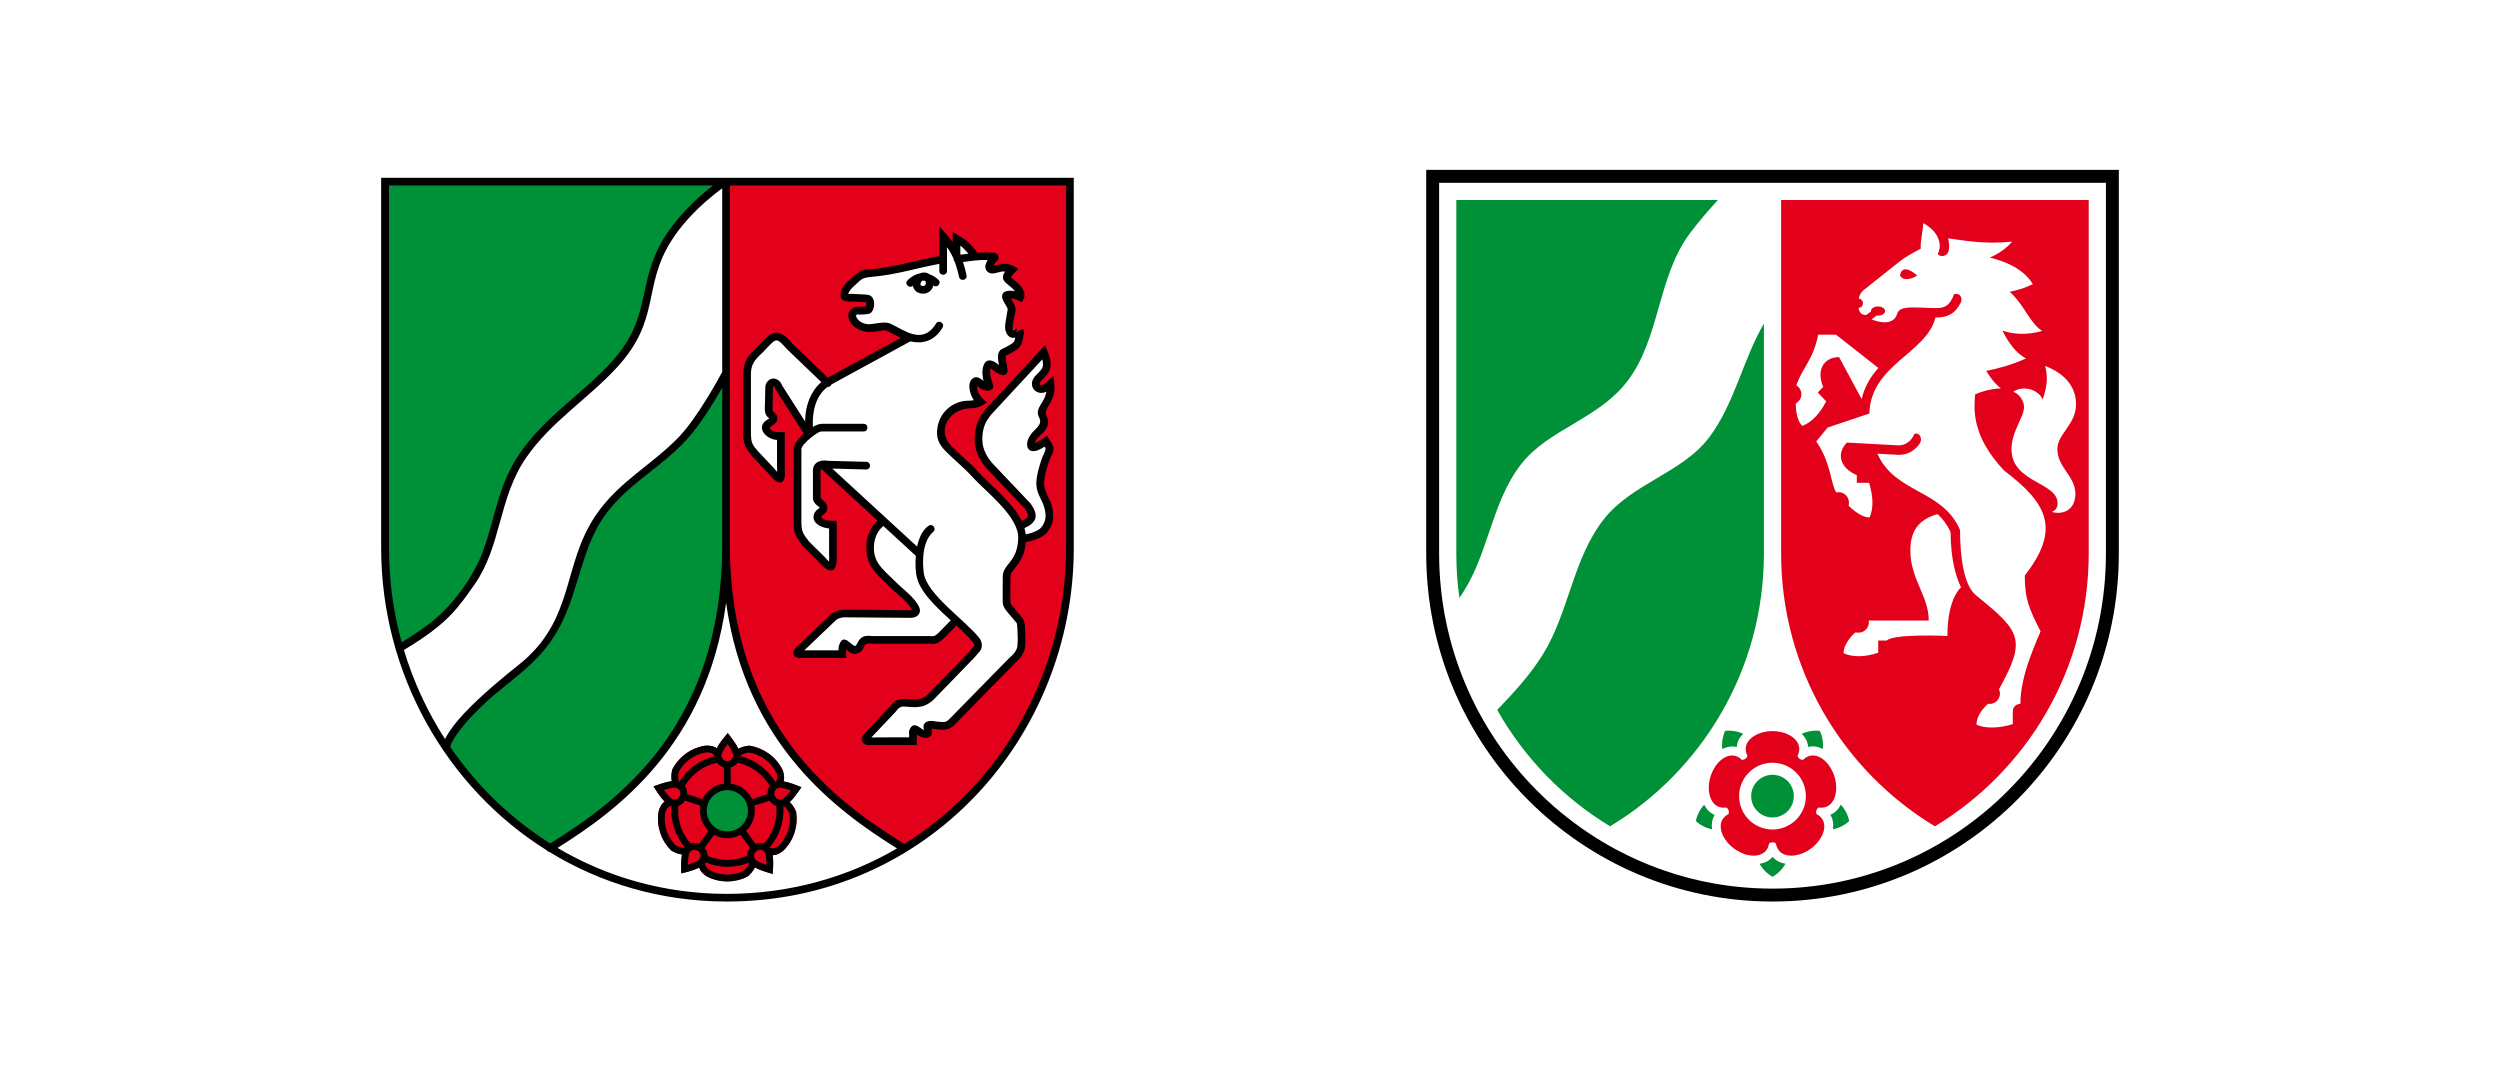
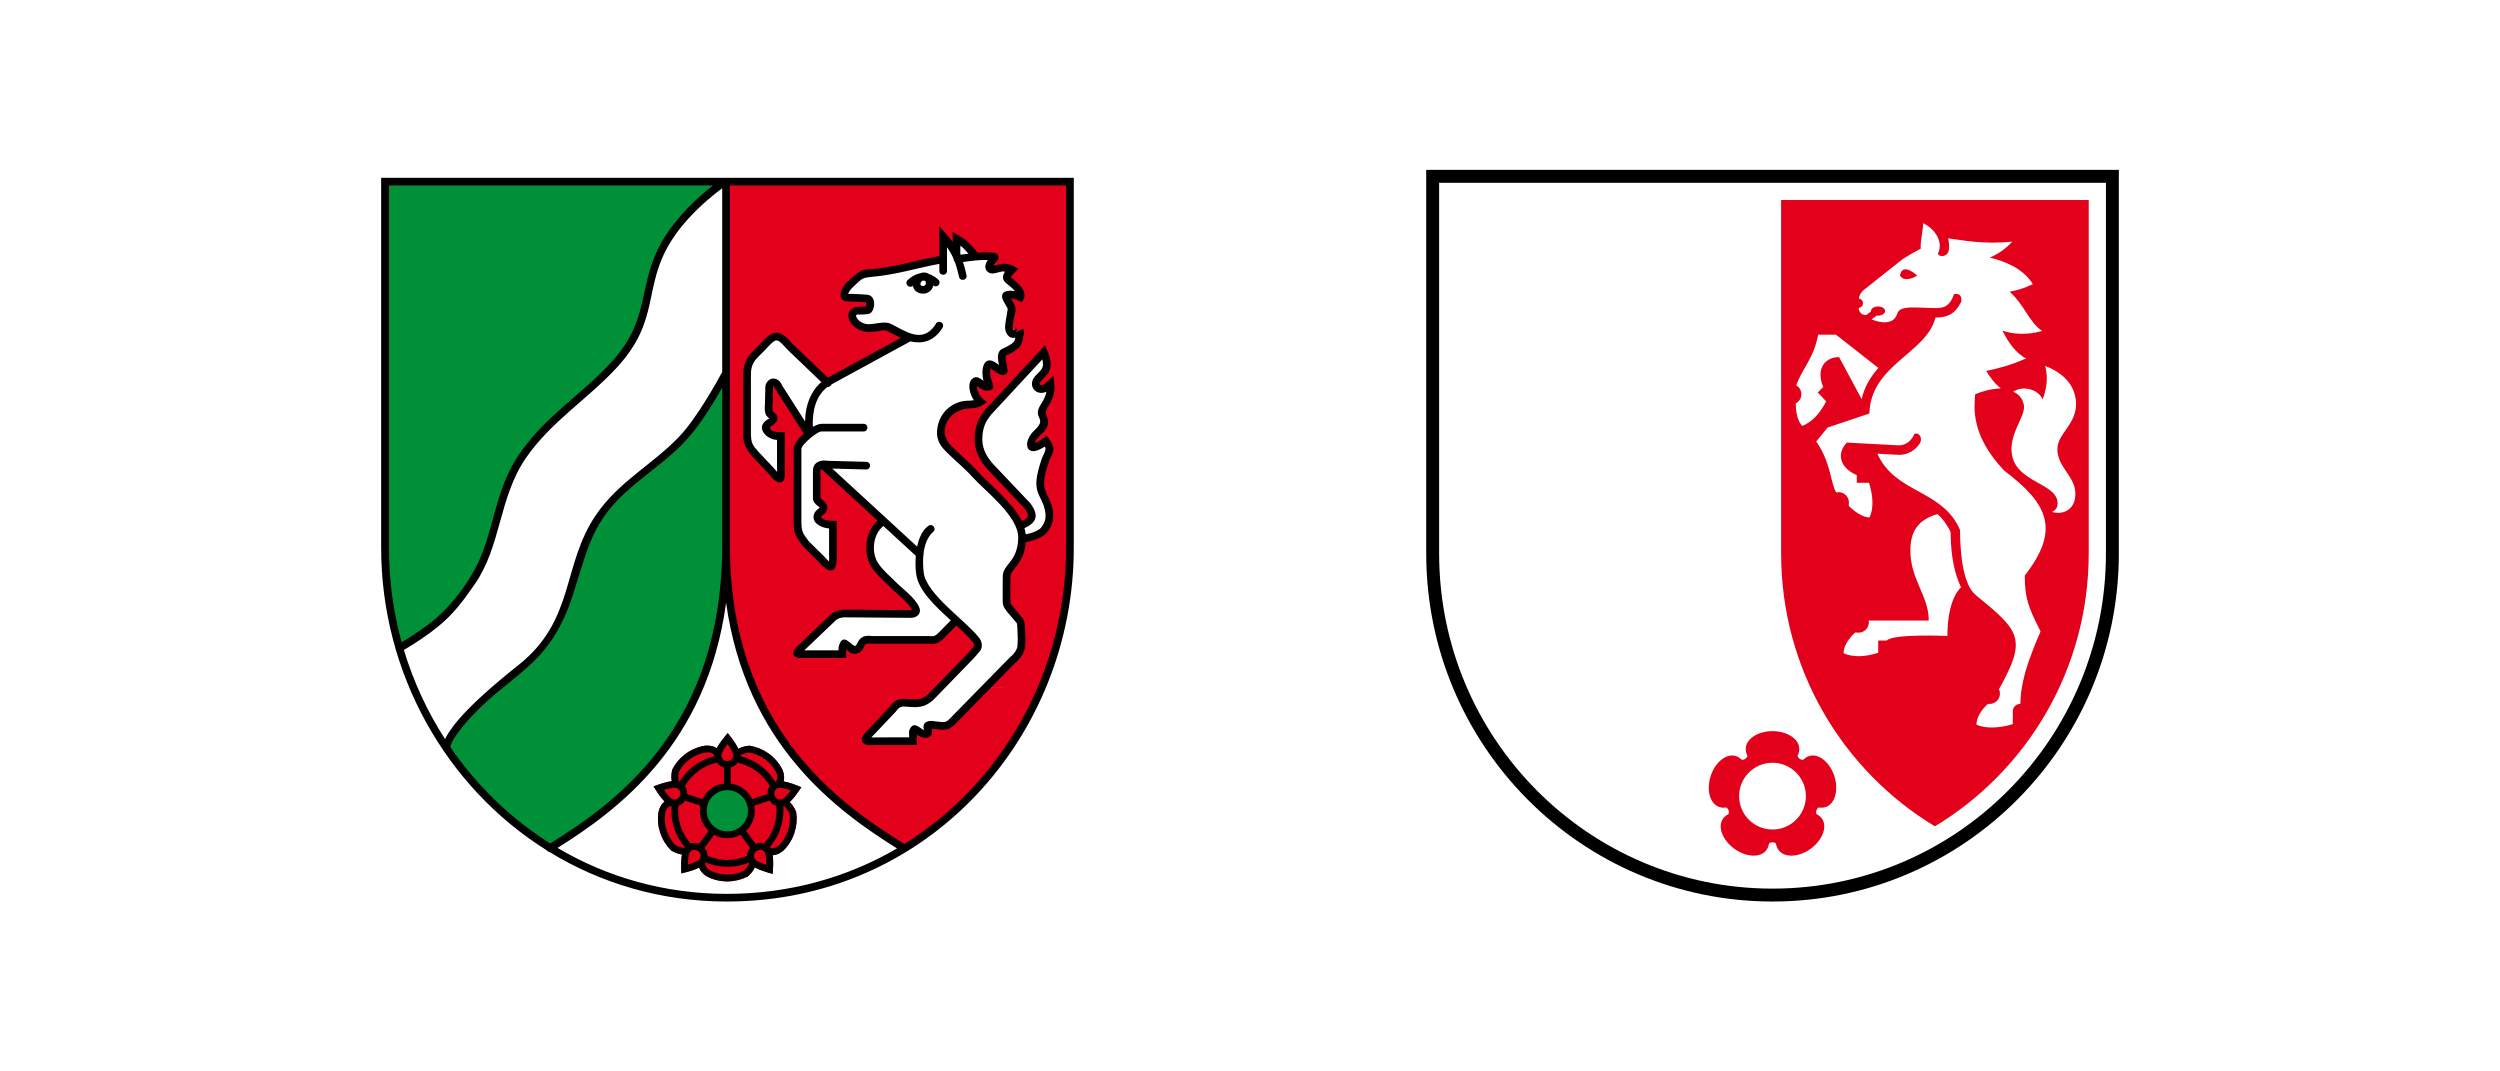
<svg xmlns="http://www.w3.org/2000/svg" id="Ebene_1" viewBox="0 0 2100 900">
  <defs>
    <style>
      .cls-1, .cls-2, .cls-3 {
        fill-rule: evenodd;
      }

      .cls-1, .cls-4 {
        fill: #fff;
      }

      .cls-5 {
        fill: #009037;
      }

      .cls-3 {
        fill: #e2001a;
      }
    </style>
  </defs>
  <g id="NRW">
-     <rect class="cls-4" y="0" width="2100" height="900" />
    <g>
      <g>
-         <path class="cls-1" d="M582.27,589.92c-25.09,51.67-66.2,88.63-120.11,122.39,46.69,27.65,93.95,41.75,148.48,41.75s102.09-13.77,149.08-41.31c-54.18-33.84-96.06-70.86-121.7-122.89h-.03c-11.99-24.32-20.42-51.91-24.88-83.98l-3.24-44.65-3.13,44.65c-4.36,32.07-12.64,59.68-24.46,83.97M665.62,682.76c1.5,10.75-1.87,21.41-9.51,29.14-3.59,3.28-6.2,3.26-10.75,3.4.72,4.95,1.03,9.6.74,14.59-4.89-1.51-9.06-3.3-13.54-5.77-1.79,4.06-2.85,6.41-6.31,9.45-9.76,4.75-20.94,4.84-30.66-.04-4.23-2.41-5.01-4.89-6.55-9.18-4.49,2.22-8.8,3.95-13.65,5.22-.08-5.12.34-9.64,1.3-14.66-4.42-.45-6.98-.74-10.94-3.08-7.53-7.82-11.07-18.42-9.43-29.17.97-4.77,3.11-6.29,6.7-9.07-3.5-3.58-6.48-7.16-9.17-11.37,4.84-1.66,9.26-2.65,14.34-3.3-.94-4.34-1.46-6.86-.45-11.35,5.11-9.58,14.1-16.22,24.83-17.99,4.83-.55,6.93,1.02,10.69,3.58,2.33-4.44,4.8-8.38,7.98-12.25,3.08,4.1,5.39,7.99,7.57,12.62,3.84-2.23,6.08-3.51,10.65-3.93,10.69,1.9,19.79,8.39,24.78,18.05,2.02,4.42,1.18,6.91-.09,11.27,4.93.85,9.44,1.98,14.1,3.81-2.94,4.19-5.93,7.59-9.67,11.09,3.32,2.97,5.22,4.69,7.04,8.92M352.91,589.92c5.99,12.4,12.94,24.46,21.32,37.47,3.99-8.26,7.03-13.39,13.2-20.66,4.27-5.04,9.83-10.72,16.36-16.84h.01c9.49-8.89,21.02-18.67,33.59-28.63,35.75-28.34,37.53-57.36,50.65-95.51,18.25-53.08,50.49-61.27,84.26-96.16,12.88-13.32,28.33-39.06,37.57-56.35v-161.46c-18.79,13.79-36.44,29.15-48.96,49.2-23.95,38.38-9.42,66.97-45.39,105.84-24.44,26.41-55.52,45.84-76.25,75.84-17.08,24.72-20.39,54.21-30.64,81.69-8.25,22.1-25.37,45.56-43.57,60.2-9.32,7.49-19.35,13.86-29.6,19.96,5.08,16.84,10.65,31.34,17.45,45.35M851.02,277.02l1.34.42-.75-1.33-.59.92M877.99,386.74c1.13-3.54,3.5-6.32,3.67-10.17-.24-1.87-2.06-4.38-3.17-5.99-1.51,1.05-3.21,2.2-3.85,2.56l-1.81,1.02c-2.7,1.47-4.97,1.7-8.18,2.46,1.53-5.66,1.81-8.37,6.22-12.56,2.8-2.6,5.79-5.1,6.33-9.17.62-4.81-5.48-5.34,1.08-16.16,3.5-5.76,4.65-9.68,4.08-16.26l-1.39,1.24c-.74.64-1.58,1.35-2.24,1.75-4.1,2.56-5.75,1.27-9.1-1.4.6-3.56.88-4.61,3.29-7.08l1.29-1.29c1.88-1.87,3.72-3.86,4.6-6.41,1.48-4.28-.37-9.5-2.07-13.46l-46.56,50.26c-2.18,2.64-4.82,6.47-6.11,10-1.4,3.82-2.18,7.94-2.18,12.94,0,9.42,4.59,17.53,11.46,24.55l29.55,31.14c7.89,10.15,2.61,13.59-6.33,16.95-9.35-19.09-24.1-28.42-37.68-43.5-6.89-7.66-15.02-14.04-22.23-21.37-15.96-16.23-.03-37.05,18.36-37.05,3.13.09,5.69-.81,8.35-2.26-6.77-6.11-6.03-12.07-4.89-20.07,2.31,2.22,8.37,9.35,12.55,7.14-1.43-9.15-4.37-8.89-.44-20.33,2.18,1.57,3.95,2.83,5.95,4.49,1.72,1.38,3.19,2.37,6.01,3.18l.55-.34c.91-5.06-3.74-9.77-.49-15.48,2.44-1.01,4.65-2.03,6.94-3.36,6.23-3.63,5.73-5.56,6.99-11.77l-1.82.7-1.07-1.9c-1.34.62-2.59.66-4.57.37-2.91-5.45-1.23-8.13-.42-14.09,1.27-9.35,2.27-4.83-2.44-14.02l-2.69-5.25c5.67.56,8.44.49,13.48,2.81l.19-.35c.99-6.13-8.46-12.32-12.42-16.21l1.92-2.67,1.43-1.61,2.11-2.18c-6.82-3.48-14.37-.38-21.46.92.97-2.06,2.31-5.58,3.97-7.73.82-1.11,1.75-2.17,2.73-3.15.01-.78-.18-.5-.4-.99-5.17-.57-10.28-.37-15.45.02-2.5-3.26-5.1-6.37-8-9.29-2.36-2.37-5.3-4.13-8.15-5.82v2.81l-5.84,1.87c-1.65-2.31-3.51-4.45-5.39-6.57v19.14c-19.87,3.65-39.47,9.64-59.68,11.53-2.37.22-3.82.12-6.07.52-3.1.56-8.53,5.49-10.85,7.68-2.21,1.9-4.58,4.43-5.43,6.41-2.11,4.99-1.13,6.24,3.34,6.18l1.45-.03c5.21,0,10.53.51,15.74.9.1,3.35-.02,6.24-.44,9.56-3.67.25-7.35.4-11.03.47-9.11,4.07,1.21,14.84,10.6,14.61,9.26-.24,11.05-1.46,12.83-1.46,3.48,0,11.51,4.9,14.06,6.2l6.86,3.37-68.8,37.51-31.58-30.27c-10.1-12.06-13.25-10.1-24.01,1.94l-3.63,3.57c-6.73,6.35-8.26,11.24-8.05,20.83v42.22c-.15,10.06-.45,13.74,7.07,22.06l13.2,13.99c2.09,2.63,8.39,11.9,8.21,2.37l-.12-6.72v-25c-6.22,0-13.9-1.09-11.83-9.35.57-.49,1.14-.96,1.77-1.38l.99-.61c3.73-2.26,3.67-3.97,1.47-5.82l-.66-.54-1.38-1.4c-.72-2.2-.76-4.36-.56-6.63l.31-14.15c-.14-4.02,1.96-6.66,6.29-4.32.74.99,1.17,1.77,1.57,2.93l25.39,39.79c-2.87,2.59-9.35,8.44-9.39,12.51-.02,2.76,0,6.99,0,6.99v53.95c0,9.65,1.57,11.58,7.18,18.77l13.28,13.14c7.31,8.6,10.06,8.22,9.24-4.28v-25.11c-5.02,0-10.86-.48-13.06-5.66v-.66c0-2.49,1.55-3.56,3.29-4.78,2.61-1.91,2.57-4.36-.07-6.47-1.58-1.2-3.73-2.59-3.73-4.85v-22.9c0-2.91,1.79-4.07,3.76-5.95l52.25,48.05c-15.37,13.01-14.46,30.95-.99,44.74,2.45,2.5,5.22,5.09,8.13,7.96,9.13,9.52,15.58,11.74,21.93,25.37-1.78.06-5.58.36-7.75.21l-50.47-.39c-5.63-.23-10.7.6-13.72,3.97l-25.95,24.77-.68.55c-4.64,3.87-3.61,5.38,1.7,4.83h33.3v-11.67c2.08,2,4.85,4.88,7.31,6.99,6.36,5.43,7.54-5.75,12.57-7.17,1.61-.45,3.29-.34,4.92-.14h47.98c2.05.21,3.97.21,5.41-.25,1.9-.6,3.91-2.37,5.27-3.81l12.27-12.49c5.81,5.32,11.78,10.6,16.67,16.82,1.5,1.9,2.33,5.13.62,7.19-2.72,3.26-5.22,6-5.22,6l-33.93,34.97c-2.54,2.02-4.46,3.2-6.73,3.93h-.1c-1.58.53-3.34.79-5.6.96l-5.97-.3c-6.14-.71-9.33-.02-13.03,5.15l-19.99,21.12c-2.17,2.16-5.56,6.94,1.1,5.9l.63-.12h29.27l5.88-.04.03-11.89c1.22.92,15.06,11.45,12.47,2.2l-1.27-4.49c2.04.18,4.31.24,6.37.7l5.5.6c2.06.2,4.13.12,5.58-.42,1.71-.62,3.39-2.11,4.64-3.41l15.65-15.97,34.04-34.74c2.63-2.24,5.37-5.09,6.53-7.65,1.12-2.46,1.64-4.08,1.53-6.8.2-2.71.19-5.58,0-8.31,0-2.25-.09-9.3-1.41-10.98-.96-1.23-3.1-3.76-5.19-6.17-1.61-1.87-2.49-3-4.12-5.14l-.61-.81c-.52-.74-1.08-1.78-1.13-3.14-.17-2.89,0-17.62,0-17.62.05-1.37.03-2.44.03-3.3.04-10.24,11.43-11.1,13.03-32.63,5.73-.91,14.78-2.7,18.66-7.61,4.69-5.95,5.17-11.88,3.16-19.22-2.06-7.56-7.2-12.34-6.58-21.18.43-6.16,2.33-12,4.19-17.84M852.36,277.44l1.31,2.32c.63-.29,1.27-.7,2.03-1.28l-3.33-1.04h-.01Z" />
        <path class="cls-5" d="M597.61,334.68c2.35-3.86,4.47-7.48,6.27-10.6l6.01-10.58v144.2c0,123.19-52.12,195.25-147.7,254.58-35.51-22.29-63.68-49.48-87.34-84.08l.28-1.66c2.36-13.23,31.78-40.08,39.86-46.88,31.46-26.44,49.3-37.63,63.3-81.36,14.46-45.17,16.86-65.53,58.23-98.38,29.06-23.08,40.28-31.11,61.08-65.23M346.2,537.87c-3.55,2.29-7.15,4.48-10.75,6.68-7.92-28.56-12.05-54.69-12.05-84.35l.12-307.61h285.51l-8.19,5.77c-15.19,11.64-30.74,27.9-39.92,42.62-23.36,37.44-9.94,67.54-45.39,105.84-24.44,26.41-55.53,45.84-76.25,75.84-17.76,25.71-20.15,52.95-30.47,81.28-8.09,22.18-25.61,46.04-43.74,60.62-5.86,4.71-13.09,9.6-18.87,13.31M590.41,681.07c0-11.34,9.2-20.54,20.54-20.54s20.54,9.2,20.54,20.54-9.2,20.54-20.54,20.54-20.54-9.19-20.54-20.54" />
      </g>
      <g>
        <path class="cls-3" d="M667.11,669.65c2.33-2.83,6.06-8.39,6.06-8.39-4.81-1.97-9.79-4-14.94-4.88.79-2.73.44-5.79-.49-8.55-.34-.99-.65-1.64-.65-1.64-5.53-10.7-15.68-17.85-27.5-19.81-2.85.22-6.52.97-9.38,2.63-.84-1.8-1.91-3.52-2.76-4.87-1.97-3.09-6.11-8.35-6.11-8.35-3.35,3.97-6.82,8.07-9.26,12.7-2.35-1.59-5.37-2.22-8.28-2.18-1.05.01-1.76.12-1.76.12-11.9,1.96-21.82,9.39-27.35,20.03-.67,2.78-1.09,6.49-.4,9.73-1.97.25-3.93.72-5.47,1.12-3.55.92-9.84,3.23-9.84,3.23,2.74,4.42,5.57,8.99,9.22,12.73-2.24,1.74-3.77,4.43-4.64,7.21-.31,1-.43,1.71-.43,1.71-1.82,11.91,2.19,23.65,10.6,32.19,2.44,1.5,5.84,3.04,9.13,3.39-.38,1.95-.53,3.96-.62,5.56-.22,3.65.03,10.35.03,10.35,5.05-1.23,10.27-2.52,14.96-4.84.96,2.68,3.04,4.95,5.43,6.64.86.61,1.49.94,1.49.94,10.77,5.4,23.17,5.22,33.89-.13,2.22-1.88,4.71-4.64,6.04-7.64,1.74.96,3.61,1.73,5.1,2.31,3.41,1.33,9.85,3.17,9.85,3.17.38-5.19.77-10.54.03-15.72,2.84-.09,5.65-1.36,7.98-3.11.84-.63,1.36-1.13,1.36-1.13,8.47-8.57,12.13-20.42,10.34-32.27-1.11-2.69-2.95-5.92-5.4-8.11,1.44-1.36,2.76-2.89,3.77-4.13M610.96,701.37c-11.21,0-20.31-9.09-20.31-20.3s9.09-20.31,20.31-20.31,20.31,9.09,20.31,20.31-9.09,20.3-20.31,20.3M609.88,152.59v305.11c0,46.67,7.66,85.93,22.32,119.92h0c24.29,56.31,67.79,98.12,127.48,135.1,52.59-32.69,92.2-80.16,115.42-135.1h-47.23l-27.65,28.22c-1.25,1.3-2.93,2.79-4.65,3.41-1.45.53-3.52.62-5.58.42l-5.5-.6c-2.06-.46-4.32-.52-6.36-.7l1.26,4.49c2.6,9.24-11.25-1.29-12.47-2.2l-.03,11.89-5.88.04h-29.27l-.63.12c-6.65,1.04-3.26-3.74-1.1-5.9l20-21.12c3.69-5.17,6.89-5.86,13.03-5.15l5.97.3c5.58-.4,8.08-1.43,12.43-4.88l8.08-8.33,25.86-26.65s2.5-2.74,5.21-6c1.71-2.06.88-5.3-.62-7.19-4.89-6.21-10.86-11.49-16.67-16.82l-12.27,12.49c-1.36,1.44-3.38,3.21-5.27,3.81-1.44.46-3.37.46-5.41.27h-47.98c-1.63-.21-3.31-.32-4.92.13-5.04,1.42-6.21,12.6-12.57,7.17-2.46-2.1-5.22-4.98-7.3-6.99v11.67h-33.3c-5.3.55-6.34-.96-1.7-4.83l.68-.55,25.95-24.77c3.02-3.37,8.09-4.2,13.72-3.97l50.46.39c2.17.14,5.97-.15,7.75-.21-6.34-13.63-12.8-15.84-21.93-25.37-2.91-2.87-5.69-5.46-8.13-7.96-13.46-13.79-14.38-31.73.99-44.74l-52.25-48.05c-1.97,1.88-3.75,3.04-3.75,5.95v22.9c0,2.26,2.14,3.65,3.72,4.85,2.65,2.1,2.68,4.56.07,6.47-1.74,1.22-3.28,2.29-3.28,4.78v.66c2.19,5.18,8.03,5.66,13.05,5.66v25.11c.83,12.49-1.93,12.88-9.23,4.28l-13.29-13.14c-5.61-7.2-7.18-9.12-7.18-18.77v-53.95s-.01-4.23,0-6.99c.03-4.07,6.51-9.92,9.39-12.51l-25.4-39.79c-.4-1.16-.83-1.94-1.57-2.93-4.34-2.35-6.43.29-6.29,4.32l-.32,14.15c-.2,2.27-.16,4.43.56,6.63l1.38,1.4.66.54c2.2,1.85,2.26,3.56-1.46,5.82l-1,.61c-.63.41-1.19.89-1.77,1.38-2.07,8.26,5.61,9.35,11.82,9.35v25l.12,6.72c.18,9.54-6.11.26-8.21-2.37l-13.2-13.99c-7.52-8.32-7.22-12.01-7.07-22.06v-42.22c-.22-9.58,1.31-14.48,8.04-20.83l3.63-3.57c10.75-12.05,13.9-14,24.01-1.94l31.57,30.27,68.8-37.51-6.86-3.37c-2.55-1.3-10.58-6.2-14.07-6.2-1.77,0-3.56,1.22-12.83,1.46-9.39.23-19.7-10.54-10.6-14.61,3.69-.07,7.35-.22,11.03-.47.43-3.32.54-6.21.44-9.56-5.21-.39-10.52-.9-15.74-.9l-1.45.03c-4.47.06-5.45-1.19-3.33-6.18.83-1.98,3.21-4.51,5.43-6.41,2.31-2.19,7.74-7.12,10.84-7.68,2.24-.4,3.71-.3,6.08-.52,20.21-1.89,39.81-7.87,59.68-11.53v-19.14c1.88,2.11,3.74,4.26,5.39,6.57l5.84-1.87v-2.81c2.87,1.69,5.79,3.45,8.15,5.82,2.91,2.92,5.51,6.03,8,9.29,5.18-.39,10.28-.6,15.46-.02.21.49.41.21.4.99-.98.98-1.91,2.04-2.73,3.15-1.67,2.16-3,5.67-3.97,7.73,7.09-1.31,14.64-4.41,21.46-.92l-2.11,2.18-1.43,1.61-1.92,2.67c3.96,3.89,13.4,10.08,12.42,16.21l-.18.35c-5.05-2.31-7.81-2.24-13.48-2.81l2.69,5.25c4.71,9.19,3.71,4.67,2.44,14.02-.8,5.96-2.49,8.64.42,14.09,1.98.29,3.23.25,4.57-.37l-1.31-2.32-1.33-.42.59-.92.75,1.33,3.34,1.04c-.76.58-1.4.99-2.03,1.28l1.07,1.9,1.81-.7c-1.26,6.21-.76,8.13-6.99,11.77-2.31,1.33-4.51,2.35-6.95,3.36-3.24,5.71,1.4,10.43.5,15.48l-.55.34c-2.83-.81-4.3-1.8-6.01-3.18-2.01-1.66-3.78-2.92-5.96-4.49-3.93,11.44-.99,11.17.44,20.33-4.17,2.22-10.23-4.92-12.55-7.14-1.13,8-1.87,13.96,4.9,20.07-2.66,1.45-5.22,2.35-8.35,2.26-18.39,0-34.31,20.82-18.36,37.05,7.21,7.33,15.35,13.72,22.23,21.37,13.59,15.09,28.34,24.41,37.68,43.5,8.94-3.36,14.22-6.79,6.33-16.95l-29.54-31.14c-6.88-7.02-11.46-15.13-11.46-24.55,0-5,.77-9.13,2.17-12.94,1.29-3.53,3.93-7.35,6.11-10l46.57-50.26c1.69,3.96,3.54,9.18,2.06,13.46-.88,2.55-2.72,4.54-4.6,6.41l-1.29,1.29c-2.42,2.47-2.7,3.52-3.3,7.08,3.35,2.68,4.99,3.96,9.1,1.4.66-.4,1.5-1.11,2.24-1.75l1.39-1.24c.56,6.57-.58,10.49-4.08,16.26-6.57,10.82-.47,11.35-1.09,16.16-.53,4.06-3.53,6.57-6.33,9.17-4.4,4.19-4.69,6.9-6.22,12.56,3.21-.76,5.48-.99,8.18-2.46l1.81-1.02c.64-.36,2.35-1.51,3.85-2.56,1.11,1.61,2.93,4.12,3.17,5.99-.17,3.84-2.54,6.62-3.67,10.17-1.86,5.84-3.76,11.68-4.19,17.84-.62,8.85,4.52,13.62,6.59,21.18,2,7.33,1.53,13.27-3.16,19.22-3.88,4.91-12.93,6.7-18.66,7.61-1.59,21.53-12.99,22.39-13.03,32.63,0,.86.01,1.93-.03,3.3,0,0-.17,14.73,0,17.62.05,1.36.61,2.4,1.13,3.14l.61.81c1.63,2.14,2.5,3.27,4.12,5.14,2.1,2.42,4.23,4.94,5.2,6.17,1.31,1.68,1.4,8.73,1.41,10.98.18,2.72.2,5.6,0,8.31.12,2.72-.41,4.34-1.53,6.8-1.16,2.56-3.89,5.41-6.53,7.65l-22.04,22.49,47.23-.04c15.43-36.52,23.64-76.36,23.64-117.38V152.59h-288.87.01Z" />
        <path d="M564.29,656.17c-.7-3.23-.27-6.94.4-9.73,5.53-10.63,15.45-18.07,27.35-20.03,0,0,.71-.1,1.76-.11,2.91-.04,5.93.58,8.28,2.18,2.44-4.62,5.9-8.74,9.26-12.7,0,0,4.13,5.27,6.11,8.35.86,1.34,1.92,3.07,2.76,4.86,2.86-1.66,6.53-2.41,9.38-2.63,11.82,1.97,21.96,9.11,27.5,19.82,0,0,.31.64.65,1.64.94,2.76,1.28,5.83.49,8.56,5.15.88,10.13,2.91,14.94,4.88,0,0-3.74,5.56-6.06,8.39-1.01,1.23-2.33,2.77-3.77,4.13,2.44,2.19,4.29,5.42,5.4,8.1,1.78,11.85-1.87,23.71-10.35,32.27,0,0-.51.51-1.35,1.13-2.33,1.74-5.14,3.02-7.98,3.11.75,5.17.36,10.54-.03,15.72,0,0-6.44-1.84-9.85-3.17-1.48-.58-3.35-1.35-5.1-2.31-1.33,3-3.82,5.76-6.04,7.65-10.71,5.35-23.12,5.53-33.89.12,0,0-.64-.34-1.5-.94-2.37-1.68-4.45-3.96-5.42-6.64-4.69,2.31-9.91,3.6-14.96,4.84,0,0-.25-6.7-.03-10.35.09-1.59.25-3.61.62-5.56-3.29-.34-6.7-1.88-9.13-3.38-8.41-8.54-12.42-20.28-10.6-32.2,0,0,.13-.71.44-1.71.86-2.78,2.39-5.47,4.64-7.2-3.65-3.75-6.49-8.32-9.22-12.73,0,0,6.29-2.31,9.84-3.23,1.54-.4,3.5-.88,5.47-1.13M643.34,718.72c-.27-1.62-.61-2.49-.83-2.8-3.9-5.36-12.05.56-8.15,5.92,1.23,1.7,7.16,3.94,9.39,4.71.04-2.61,0-5.27-.41-7.84M646.53,711.83c2.72,1.8,5.96-.03,7.84-1.7,7.05-7.13,10.17-17.08,8.85-26.67l-.38-.78c-.85-1.67-2.89-5.03-4.82-5.62.85,12.47-3.09,25.07-11.49,34.78M656.78,661.91c-1.62-.25-2.55-.19-2.91-.08-6.3,2.05-3.19,11.63,3.11,9.58,2-.66,5.96-5.6,7.38-7.47-2.46-.85-5-1.64-7.58-2.03M651.2,656.75l.4-.16c2.15-1.87,1.42-5.53.41-7.83-4.6-8.91-13.09-14.95-22.64-16.66-1.98.23-6.44,1.16-7.7,2.97,12.13,3.05,22.91,10.68,29.53,21.67M606.9,631.57c-.74,1.46-.97,2.37-.97,2.75,0,2.78,2.26,5.04,5.04,5.04s5.04-2.25,5.04-5.04c0-2.1-3.48-7.4-4.82-9.33-1.57,2.08-3.1,4.26-4.28,6.58M613.81,658.22c7.99.99,14.71,6.07,18,13.08l12.97-4.21c-.18-2.41.38-4.86,1.85-6.88-5.92-10.15-15.85-17.14-27.02-19.55-1.41,1.92-3.45,3.36-5.81,4.01v13.55h.01ZM610.96,663.74c-9.57,0-17.33,7.76-17.33,17.33s7.76,17.32,17.33,17.32,17.33-7.75,17.33-17.32-7.76-17.33-17.33-17.33M626.69,697.88l8.02,11.04c2.24-.92,4.74-1.14,7.11-.36,7.79-8.73,11.37-20.26,10.26-31.57-2.37-.77-4.27-2.42-5.54-4.47l-12.97,4.21c.27,1.41.42,2.87.42,4.35,0,6.63-2.81,12.61-7.29,16.81M592.7,724.4l-.23.36c-.63,2.76,2.15,5.39,4.34,6.62,8.95,4.46,19.33,4.34,28.04.12l.62-.6c1.33-1.33,3.89-4.3,3.86-6.32-11.6,4.66-24.81,4.82-36.63-.18M591.82,712.26c1.56,1.84,2.54,4.15,2.54,6.64,10.71,4.71,22.78,4.56,33.2,0,0-2.49.98-4.8,2.54-6.64l-8.02-11.04c-3.3,1.82-7.09,2.86-11.12,2.86s-7.83-1.04-11.12-2.86l-8.02,11.04h0ZM585.15,723.5c1.46-.75,2.18-1.35,2.4-1.65,3.89-5.37-4.26-11.29-8.15-5.92-1.23,1.7-1.53,8.03-1.58,10.39,2.49-.76,5.01-1.62,7.33-2.81M562.63,669.64c1.16,1.16,1.96,1.66,2.31,1.77,6.3,2.05,9.41-7.53,3.11-9.58-2-.65-8.11,1.03-10.36,1.7,1.49,2.13,3.09,4.26,4.94,6.1M570.72,656.74c6.47-10.67,17.05-18.55,29.55-21.47l-.03-.41c-1.11-2.63-4.82-3.06-7.32-2.82-9.9,1.63-18.27,7.84-22.84,16.39-.4,1.94-.88,6.46.44,8.23l.2.08 0-0ZM569.84,676.97c-1.17,11.64,2.71,23.08,10.26,31.58,2.37-.77,4.87-.56,7.11.36l8.02-11.04c-4.49-4.2-7.29-10.18-7.29-16.81,0-1.49.14-2.94.4-4.35l-12.96-4.21c-1.27,2.06-3.17,3.7-5.54,4.47M575.39,711.82c-8.15-9.44-12.38-21.94-11.29-34.73l-.41-.11c-2.83.25-4.47,3.71-4.95,6.18-1.48,9.89,1.85,19.72,8.54,26.7,1.72.97,5.87,2.83,7.96,2.12l.14-.16.01-0ZM577.14,667.08l12.97,4.21c3.29-7.01,10.02-12.09,18-13.07v-13.55c-2.36-.65-4.39-2.09-5.81-4.01-11.5,2.45-21.24,9.69-27.01,19.55,1.46,2.01,2.03,4.46,1.85,6.88M613.1,155.8v301.9c0,153.1,91.22,216.92,146.58,251.24,83.45-51.88,135.85-146.02,135.85-248.74V155.8h-282.43ZM609.57,149.37h.56-.56M753.51,712.67c-49.91-31.18-126.92-86.61-143.59-206.33-16.22,119.1-90.97,174.21-141.58,205.9,41.26,24.43,89.59,38.61,142.3,38.61s101.62-14.01,142.87-38.18M608.42,149.37h293.55v310.83c0,158.32-122.03,297.08-291.34,297.08-55.44,0-106.1-15.32-149.05-41.59-.96-.09-1.79-.66-2.32-1.43-84.96-53.1-139.09-149.29-139.09-254.07V149.37h288.25ZM337.42,539.58c1.77-1.08,4.23-2.61,7.05-4.42,5.69-3.65,12.81-8.48,18.6-13.12,17.69-14.23,34.85-37.6,42.73-59.21,10.42-28.6,12.53-55.48,30.84-82,21.54-31.18,51.49-49.14,76.54-76.19,35.31-38.16,20.82-66.57,45.02-105.37,9.43-15.11,25.26-31.64,40.69-43.46h-272.14v304.39c0,27.28,3.61,53.95,10.67,79.39M606.66,325.68c-1.8,3.15-3.93,6.79-6.3,10.67-21.43,35.14-31.92,42.32-61.83,66.08-40.58,32.23-42.64,51.47-57.17,96.84-20.48,63.98-54.11,65.5-91.46,109.53-2.62,3.09-10.71,13.31-11.6,18.27l-.06.38c22.13,32.36,50.61,60.1,83.96,81.04,56.26-34.92,144.47-98.33,144.47-250.79v-132.03l-.01.01ZM373.84,620.82c1.73-3.57,4.99-8.92,11.16-16.18,10.69-12.6,29.15-29.06,50.41-45.91,48.09-38.13,36.2-83.83,65.34-126.36,19.15-27.94,46.59-41.62,69.25-65.03,15.71-16.23,33.93-49.79,36.66-54.91v-154.3c-3.08,2.26-7.7,5.82-12.96,10.42-9.66,8.43-21.41,20.29-30.05,34.13-24.29,38.94-8.24,65.78-45.76,106.34-24.57,26.55-55.02,45.17-75.96,75.47-23.21,33.61-20.66,74.19-43.37,106.59-10.05,14.34-17.48,24.73-31.47,35.98-8.68,6.98-18.23,13.23-27.82,18.94,8.04,26.63,19.73,51.82,34.56,74.83M769.28,466.88l-27.23-25.03c-8.71,6.85-10.38,21.71-4.62,30.88,3.59,5.72,9.27,10.47,14.04,15.17,6.16,6.44,16.81,13.59,20.59,22.03.49,1.09,1.22,3.2.11,5.4-1.66,3.32-5.77,3.9-9,3.64l-50.29-.38c-3.86-.19-8.48-.12-11.3,2.92l-25.94,24.77h28.72v-2.22s.16-1.06.47-2.03c3.78-11.73,10.75,1.64,13.87.47l.92-1.21.57-1.14c2.84-5.68,6.34-6.6,12.4-5.86h47.95c1.2.14,3.13.25,4.24-.1,1.46-.47,3.76-2.8,3.91-2.96l9.96-10.15c-13.23-12.02-27.24-25.05-29.08-39.04-.53-4-.76-9.47-.29-15.17M676.32,354.05l.03-1.77c.31-11.65,4.6-23.72,13.57-31.32l-29.04-27.84s-.99-1.18-2.25-2.53c-6.51-6.96-7.21-5.65-13.79,1.03-1.82,1.85-3.26,3.48-3.26,3.48l-3.76,3.69s-1.07,1.01-2.3,2.41c-4.39,4.99-4.93,9.54-4.73,16.07v42.27s-.03,2.4.02,5.08c.16,7.2.97,8.97,6.18,14.75l13.29,14.08s1.2,1.52,2.52,3.01l-.09-5.25v-21.71c-8.74-.14-18.36-10.36-8.63-16.69l1.12-.69,1.05-.6-.67-.55c-1.14-.96-2.1-2.11-2.57-3.54-.74-2.26-.7-4.81-.47-7.15l.3-13.9s-.02-.65.05-1.46c.06-.66.23-1.98.9-3.11,3.87-6.56,11.04-3.91,13.07,1.8l19.45,30.47.01-.03ZM795.47,207.68v19.89c0,4.29-6.43,4.29-6.43,0v-5.93c-20.08,3.78-35.45,8.94-56.17,10.87-8.39.79-8.67,1.27-15.11,7.43,0,0-1.01.88-2.09,2-1.19,1.25-2.15,2.46-2.48,3.23l-.79,1.66c.88.11,1.77,0,2.65,0,3.6,0,12.29.64,13.13.7,8.46.47,6.92,13.55,2.67,15.69-2.09,1.05-8.48,1.11-10.73.9l-1.14.79c.66,4.59,6.52,7.55,10.82,7.44,5.72-.14,13.31-2.87,18.64-.26,11.91,5.82,25.89,16.73,36.71,1.46.62-.88.94-1.48.94-1.48,1.94-3.82,7.68-.91,5.74,2.91,0,0-.47.92-1.42,2.29-6.79,9.58-16.04,11.78-25.68,9.48l-66.25,36.13c-.53,1.32-1.93,2.31-3.39,2.15-10.11,7.59-12.94,21.2-12.28,33.53,2.9-1.64,5.65-2.64,7.7-2.57h34.9c4.29,0,4.29,6.43,0,6.43h-34.99s-.53,0-1.28.15c-1.25.24-4.1,2.03-7.06,4.34l-1.19.96c-3.95,3.24-7.71,7.18-7.72,9.39-.02,2.74,0,6.95,0,6.95v53.96c0,8.58,1.42,10.21,6.36,16.65l13.25,13.09,1,1.14c.55.61,1.31,1.41,2.11,2.16l.46.42c.23-1.88.21-3.8.08-5.69v-22.06c-5.14-.31-13.08-3.34-13.06-9.5.01-2.94,1.45-5.12,3.78-6.78l.81-.57.53-.48-.09-.36-.62-.53-.98-.75c-2.18-1.67-3.95-3.67-3.95-6.62v-22.89c0-7.2,6.56-9.43,12.33-8.33l32.52.86c4.28.11,4.12,6.54-.17,6.43l-28.43-.75,71.27,65.53c1.49-7.18,4.39-13.83,9.54-17.43,3.48-2.51,7.25,2.7,3.77,5.21-8.76,7.89-9.07,23.97-7.72,34.29,2.36,17.99,34.9,39.78,46.54,54.57,2.18,2.75,3.5,7.71.57,11.24-2.76,3.31-5.31,6.11-5.31,6.11l-34.13,35.17s-1.05.88-2.33,1.77c-1.19.83-2.93,1.95-4.59,2.59-2.42.92-5.13,1.24-7.7,1.38l-6.27-.31c-5.21-.68-7.32-.26-10.21,3.97l-20.2,21.32-.43.44c5.78-.11,29.1-.1,29.1-.1l2.69-.02v-2.5c-.22-1.32-.23-2.74.34-3.99,3.48-7.61,8.37-1.29,12.16.49l-.23-.86c-1.51-6.23,4.26-7.7,9.12-6.6l5.29.58c.4.03,2.93.19,4.11-.24,1.27-.47,3.3-2.49,3.43-2.63l49.83-50.85c3.75-3.09,7.29-7.01,7.01-12.11.21-2.64.21-5.47,0-8.15,0-.9-.17-8.41-.73-9.11-.94-1.21-3.04-3.67-5.09-6.05-2.47-2.85-6.62-7.09-6.64-11.25-.16-3.27,0-17.6,0-17.6,0,0,.09-2.32.03-3.65-.47-10.96,12.47-12.2,12.99-32.72.47-18.52-27.41-39.15-38.79-51.78-6.93-7.69-14.93-13.94-22.14-21.27-5.57-5.66-8.5-11.17-6.84-20.39,2.01-11.18,9.93-18.75,19.49-21.26,2.78-.73,5.47-.87,8.05-.87.51.01,1.7-.13,2.96-.34-3.15-4.56-6.45-14.66-.53-18.6,2.94-1.96,5.87.26,8.65,2.28-2.65-10.02.31-23.66,12.42-13.66l.55.43-.57-3.19c-.66-3.68-.64-8.83,3.58-10.55,1.98-.81,3.15-1.42,5.82-2.97,3.69-2.15,4.45-3.28,4.93-6.4-2.31.7-5.38.21-7.31-3.41-2.52-4.7-.73-9.66-.08-14.52,1.12-8.18,1.97-4.5-2.16-11.85-5.01-8.93,2.72-10.47,9.27-9.14-2.23-2.91-6.34-5.65-8.16-7.44-2.78-2.75-2.39-6.07-.22-8.85l-1-.32c-3.3-.03-6.33,1.69-9.62,1.7-1.31,0-2.95-.31-4.28-1.64-2.89-2.89-1.48-6.86.42-9.63-7.21-.33-13.88.75-20.85,1.68,1.22,3.54,2.19,7.22,2.99,11.12.87,4.2-5.44,5.5-6.3,1.3,0,0-.48-2.31-1.35-5.51-.72-2.61-1.44-4.95-2.25-7.16-.66-.64-1.01-1.57-.99-2.5-1.4-3.25-3.11-6.31-5.51-9.69M806.69,206.41v7.52l6.78-.84c-1.12-1.31-2.53-2.87-4.12-4.47-.69-.7-1.64-1.46-2.66-2.21M858.2,437.64c6.23-2.34,6.86-4.92,2.29-10.81l-29.42-31.01c-7.22-7.38-12.36-16.23-12.36-26.79,0-5.36.83-9.85,2.37-14.05,1.47-4.03,4.37-8.18,6.65-10.94l50-53.98s3.1,6.6,3.91,9.61c.76,2.83,1.5,7.02.23,10.66-1.19,3.45-3.61,5.89-5.37,7.64l-1.27,1.27c-1.09,1.12-1.83,1.92-2.09,3.49,1.45,1.16,2.02,1.18,3.91,0,1.62-1.01,7.26-6.52,7.84-7.07,0,0,1.02,8.12.88,10.82-.72,13.29-9.62,16.18-6.72,22.84.83,1.9,1.63,3.84,1.35,5.97-.67,5.12-3.84,7.88-7.31,11.1-1.72,1.63-3.28,3.51-3.91,5.84.73-.17,1.45-.55,2.11-.91l1.79-1.01c1.2-.68,6.29-4.27,6.29-4.27,1.7,2.82,5.3,7.02,5.54,10.41-.16,5.33-2.46,6.97-3.83,11.24-1.84,5.79-3.61,10.96-4.04,17.09-.54,7.72,4.57,13.14,6.47,20.11,2.2,8.03,1.74,15.1-3.74,22.05-3.73,4.73-11.87,7.4-18.16,8.4-.7,9.54-3.62,15.32-9.78,22.82-3.78,4.6-2.89,4.76-3.09,10.4,0,0-.17,14.5,0,17.36l.51,1.43.57.77c1.57,2.07,2.42,3.16,3.98,4.97,2.14,2.47,4.32,5.04,5.3,6.3,2.04,2.6,2.09,9.84,2.09,12.85.05.76.29,4.62,0,8.46.14,3.2-.55,5.27-1.82,8.09-1.47,3.24-4.56,6.37-7.27,8.67l-49.57,50.59s-.73.76-1.77,1.64c-.94.79-2.46,1.97-4.08,2.56-2.12.77-4.76.81-6.99.59l-5.73-.63s-.77-.19-1.47-.25c2.41,8.57-6.1,9.73-12.36,5.07l-.02,8.68-9.09.07h-28.99l-.35.06c-2.57.42-5.49-.1-7.05-2.43-2.09-3.13.99-6.79,3.08-8.88l19.81-20.92c4.25-5.95,8.53-7.15,15.78-6.31l5.67.28c4.78-.34,6.55-1.05,10.31-4.04l33.75-34.8s2.42-2.65,5.08-5.86c.2-.24.51-1.65-.67-3.14-3.62-4.6-8.62-9.38-14.03-14.34l-10.06,10.25s-.83.88-2,1.86c-1.06.9-2.78,2.2-4.62,2.79-2.08.66-4.4.62-6.55.4h-48.03s-.98-.13-1.94-.17c-6.05-.22-3.41,5.75-9.24,7.96-5.29,2-7.47-.51-10.19-3.13v7.33h-36.35c-8.84.94-10.52-5.02-3.93-10.52l.62-.5,25.75-24.59c4.07-4.54,10.38-5.18,16.11-4.95l50.51.38s1.01.1,1.96-.02l.7-.03c-3.13-6.7-14.28-14.87-19.25-20.05-11.71-11.57-20.69-17.95-18.9-36.79.61-6.35,3.95-13.84,9.19-18.27l-47.35-43.53c-.36.34-.57.83-.57,1.55v22.89l1.42,1.51,1.04.79c4.05,3.18,4.65,8.22.03,11.62-.77.54-1.98,1.09-1.98,2.19,1.2,2.85,7.26,3.09,9.83,3.09h3.22v28.22c.99,15.02-5.13,17.96-14.8,6.57l-13.33-13.18s-1.16-1.46-2.4-3.23c-4.85-6.87-5.58-8.85-5.58-17.69v-53.94s-.02-4.25,0-7.02c.03-3.8,3.75-8.83,8.43-13.05l-24.14-37.82-.48-1.29-.31-.54c-.92-.5-.94,1.33-.93,1.71l-.31,14.43c-.02.17-.29,3.31.17,4.75l.62.63.64.54c4.95,4.15,2.41,8.46-1.84,11.04l-.95.59-.62.45c-1.07,4.28,6.47,4.34,8.96,4.34h3.22v28.19l.12,6.68c.17,8.83-5.29,9.32-10.5,3.71-1.49-1.61-2.97-3.44-3.35-3.91l-13.12-13.89s-1.38-1.51-2.93-3.58c-5.61-7.51-5.14-11.92-5.01-20.72v-42.15c-.24-10.3,1.51-16.08,9.02-23.18l3.54-3.48c11.21-12.57,16.62-16.32,28.68-1.92l29.76,28.52,61.28-33.41-1.28-.63c-18.29-9.3-6.99-4.88-25.4-4.42-7.47.19-16.21-4.99-17.35-12.96-.58-4.05,2.72-6.78,5.99-8.07,0,0,5.89-.1,8.85-.29.15-1.16.2-2.36.16-3.53-1.29-.1-9.22-.68-12.56-.68l-1.43.03c-7.83.12-8.94-4.56-6.36-10.64,1.16-2.73,3.98-5.62,6.24-7.55,2.82-2.67,8.5-7.75,12.43-8.46,2.33-.42,3.87-.32,6.34-.55,20.65-1.94,36.53-7.29,56.76-11.01v-24.79s7.53,8.12,9.97,11.32l1.26,1.71v-8.39s6.25,3.58,8.04,4.76c1.72,1.14,4,2.76,5.61,4.38,3.76,3.76,6.6,7.4,7.22,8.22,4.67-.36,9.37-.43,14.32.12,4.26.47,3.17,5.64,3.02,5.77-1.14,1.05-2.2,2.23-3.13,3.48l-.36.5-.59,1.01c9.74-1.8,11.13-3.38,21.06,2.62l-4.99,5.19-1.17,1.3-.27.38c4.75,4.67,12.66,9.03,11.37,17.08-.14.92-2.07,4-2.07,4-3.26-1.51-5.59-2.83-9.22-3.18,2.05,4,4.94,6.94,3.71,12.08-.25,1.03-.71,2.05-.95,3.83-.35,2.6-1.98,8.3-.69,10.71.65.1,2.07-.88,2.57-1.25.03.08,1.1,1.75-.16,2.72l5.99-2.33c1.11,2.5.15,4.47-.16,6.92-.73,5.86-2.33,8.8-8.22,12.25-3.03,1.76-4.06,2.21-6.31,3.13-.43.75-.12,2.91.02,3.67.51,2.84,1.09,5.69,1.42,8.54.44,3.8-3.56,4.41-3.98,4.31-3.76-.97-5.72-2.28-7.81-3.95-1.41-1.16-1.72-1.45-2.28-1.85-2.49,7.25,4.21,15.03,1.32,17.38-4.09,3.26-9.46.49-12.76-2.66-.55,3.91,1.82,8.38,4.69,10.96l3.51,2.87c-4.23,3.17-8.52,5.2-14,5.05-16.88,0-29.08,18.29-16.02,31.58,7.27,7.4,15.33,13.7,22.33,21.48,10.21,11.34,29.06,25.62,36.9,41.62M875.56,301.87l-42.94,46.34c-2.08,2.52-4.41,5.95-5.51,8.99-1.26,3.45-1.98,7.19-1.98,11.84,0,8.83,4.56,16.21,10.58,22.34l29.62,31.22s1.42,1.72,2.61,3.92c1.06,1.94,2.59,5.32,1.81,8.56-.96,4.01-5.33,6.91-9.22,8.52.51,1.72.87,3.46,1.06,5.22,1.12-.22,2.5-.53,3.96-.94,3.86-1.1,7.46-2.75,9.14-4.88,3.9-4.95,4.4-9.76,2.59-16.37-2.23-8.16-7.38-12.33-6.69-22.26.47-6.67,2.33-12.29,4.33-18.6,1.05-3.28,3.17-5.78,3.37-9.33l-.76-1.29-1.31.81-1.87,1.05c-12.76,6.96-15.5-5.92-5.71-15.25,12.23-11.34-2.29-9.48,5.61-22.01,2.17-3.43,4.08-6.7,4.76-10.75-6.9,3.32-13.75-1.89-11.87-8.9.57-2.11,1.98-3.81,3.48-5.34l1.34-1.33c1.81-1.79,3.17-3.3,3.82-5.18.55-1.59.36-3.94-.23-6.36M776.08,228.89c1.7,0,3.13.48,4.28,1.27,2.93,1.01,5.79,2.81,7.85,4.77,3.04,2.88-1.11,7.4-4.21,4.86-.83,3.94-4.34,6.89-8.53,6.89-4.62,0-8.06-2.74-8.67-6.64-2.97,2.79-7.41-1.56-4.49-4.6,0,0,.39-.4,1.09-1.01,2.64-2.29,5.85-4.13,9.32-4.83,1.03-.44,2.16-.7,3.37-.7M774.81,235.78c-.78.53-1.49,1.47-1.65,2.64-.11.82.12,1.83,2.31,1.83,1.28,0,2.29-1.03,2.29-2.26,0-1.03-.28-1.69-.62-2.1l-1.46-.16-.86.05M613.1,312.75v.84-.84Z" />
      </g>
      <g>
-         <path class="cls-1" d="M1488.92,754.4c-159.02,0-288.01-129.64-288.01-289.52V145.6h576.01v319.28c0,159.88-128.99,289.52-288,289.52" />
        <path class="cls-2" d="M1768.98,464.88c0,155.52-125.47,281.56-280.06,281.56s-280.05-126.04-280.05-281.56V153.56h560.11v311.33l0-.01ZM1779.82,142.71v322.17c0,161.46-130.27,292.4-290.9,292.4s-290.9-130.95-290.9-292.4V142.71h581.8Z" />
-         <path class="cls-5" d="M1481.69,271.78v193.11c0,97.39-51.83,182.54-129.19,229.21-39.39-23.77-72.17-57.52-94.85-97.78,14.05-14.65,27.81-29.5,38.53-46.88,21.82-35.39,25.07-80.18,50.93-113.15,23.94-30.53,66.19-38.99,88.69-69.01,21.46-28.63,28.04-64.86,45.89-95.49M1223.31,168.01h219.72c-8.18,8.98-16.13,18.15-23.43,27.89-27.69,36.97-24.96,88.56-52.93,124.71-24.45,31.61-65.87,39.89-88.75,69.08-25.94,33.1-27.61,78.6-52.04,112.47-1.69-12.18-2.57-24.63-2.57-37.27V168.01h0ZM1488.91,686.67c-9.9,0-17.92-8.02-17.92-17.92s8.02-17.92,17.92-17.92,17.92,8.02,17.92,17.92-8.03,17.92-17.92,17.92M1546.29,675.94c3.56,3.85,6.01,8.61,7.06,13.74-3.85,3.51-8.6,5.92-13.71,6.95.7-4.23.18-8.46-2.18-12.18,3.98-1.64,6.88-4.71,8.83-8.52M1513.49,616.4c4.75-2.19,10.04-3.04,15.25-2.46,2.15,4.75,2.97,10.01,2.37,15.19-3.81-1.98-7.99-2.78-12.25-1.69-.33-4.29-2.35-8-5.37-11.04M1446.73,629.2c-.62-5.2.21-10.49,2.37-15.26,5.18-.57,10.44.27,15.18,2.44-3.06,3.02-5.12,6.73-5.39,11.13-4.19-1.01-8.33-.23-12.16,1.7M1438.2,696.64c-5.11-1.03-9.87-3.44-13.71-6.96,1.05-5.1,3.48-9.84,7.01-13.68,1.91,3.82,4.78,6.91,8.84,8.54-2.33,3.69-2.83,7.9-2.13,12.1M1499.8,725.54c-2.57,4.57-6.34,8.37-10.88,10.96-4.53-2.58-8.29-6.36-10.85-10.89,4.24-.65,8.09-2.44,10.89-5.83,2.8,3.28,6.62,5.08,10.84,5.76" />
        <path class="cls-3" d="M1516.94,668.75c0,15.48-12.55,28.04-28.04,28.04s-28.04-12.55-28.04-28.04,12.55-28.04,28.04-28.04,28.04,12.55,28.04,28.04M1456.81,712.93c-11.77-8.55-16.18-23.4-4.85-29.13.76-2,0-4.33-1.79-5.5-12.53,2.03-17.69-12.58-13.2-26.43,4.49-13.83,17.25-22.62,26.2-13.61,2.14.11,4.13-1.33,4.68-3.4-5.79-11.3,6.5-20.72,21.06-20.72s26.84,9.42,21.04,20.72c.55,2.07,2.54,3.51,4.68,3.4,8.95-9,21.71-.22,26.21,13.63,4.49,13.83-.66,28.44-13.2,26.41-1.79,1.17-2.55,3.5-1.79,5.5,11.32,5.73,6.92,20.58-4.86,29.14-11.77,8.55-27.26,8.15-29.21-4.39-1.66-1.35-4.12-1.35-5.78,0-1.95,12.54-17.43,12.94-29.21,4.38M1569.72,521.22h50.43c0-20.78-15.44-34.43-15.44-58.73,0-15.91,6.25-25.89,22.84-30.68,4.15,3.76,7.88,8.56,10.95,15.11.14,21.29,3.7,35.91,8.78,46.48,0,0-11.46,8.73-11.46,40.82,0,0-45.5-2.09-50.96,3.85h-7.16v10.27c-11.21,3.69-21.64,3.82-29.1.38,0-9.13,9.8-17.43,9.8-17.43,1.01.04,1.86.16,2.74.16,4.81,0,8.71-3.89,8.71-8.7l-.13-1.52M1513.91,357.8c-5.43-5.36-5.47-16.88-5.44-18.94.77-.4,1.49-.92,2.13-1.57,3.4-3.4,3.4-8.91,0-12.31l-1.68-1.31c4.91-14.48,14.47-22,18.34-42.53h14.97l35.6,27.93c-6.34,7.16-11.6,15.53-14.04,26.18l-18.96-35.27c-12.16,0-19.62,10.06-13.33,25.09l-4.58,4.6,7.05,7.46c-5.28,10.45-12.33,17.73-20.08,20.66M1660.23,608.66c0-8.96,8.8-16.7,9.67-17.45l1.35.1c4.81,0,8.7-3.9,8.7-8.7,0-1.32-.29-2.57-.81-3.68,23.87-42.61,17.55-48.79-19.45-79.02-10.13-8.27-13.25-32.47-13.25-54.7-14.71-34.36-54.46-30.38-69.45-64.11l17.38.94c8.91.49,15.17-4.91,18.14-9.34,2.77-4.14.04-9.79-4.44-8.27-2.02,5.57-7.46,9.99-13.49,9.66l-43.15-2.33c-8.58,8.54-6.74,20.89,8.28,27.34v6.44h10.3c3.66,11.65,3.8,22.08.39,29.11-8.21,0-17.47-9.8-17.47-9.8.03-1.02.16-1.87.16-2.74,0-4.81-3.9-8.7-8.7-8.7-.68,0-1.34.08-1.98.22-4.88-7.76-4.11-24.38-16.76-42.86l9.58-11.65,35.06-11.78c1.01-41.1,48.23-50.6,55.48-80.61,10.12,0,16.42-3,21.31-12.6,1.27-2.48.67-8.33-5.65-7.07-3.52,9.95-8.2,11.71-14.73,11.71-17.02,0-30.75-2.86-33.03,4.71-3.84,12.79-21.58,4.77-21.58,4.77l4.34-3.16,1.1.07c3.28,0,5.95-1.73,5.95-3.87s-2.66-3.87-5.95-3.87-5.95,1.73-5.95,3.87l.03.39-4.06,2.96c-5.25,0-6.16-4.11-6.3-6.06,2.08,0,3.63-1.72,3.63-3.84s-1.55-3.84-3.46-3.84c.08-1.57.96-4.81,4.72-7.79l30.25-24.02c4.39-3.48,13.14-8.16,17.02-10.17-.47-6.59,2.03-15.28,2.03-21.42,0,0,8.9,3.81,12.54,12.46,2.69,6.4.99,10.38-.2,13.51,1.64,2.59,8.51,2.61,9.32-4.01.31-2.61.27-5.68-.72-9.24,11.77,1.28,28.36,5.32,53.85,2.74-5.15,5.98-11.8,10.31-18.8,13.43,12.7,3,28.32,9.26,36.13,22.26-6.12,3.11-12.81,5.15-19.45,6.44,12.18,10.61,16.95,26.5,27.38,32.91-13.53,3.75-24.66,2.7-33.44-.28,4.25,8.67,10.82,18.77,19.82,23.38-12.26,5.51-24.2,8.66-33.42,10.45,2.89,4.83,7.12,10.78,12.3,14.7-9.53.36-17.17,3.01-21.63,4.99-.8,11.13-3.86,34.23,24.35,64.01,37.6,28.43,46.99,49.97,17.35,88.19,0,19.37,3.24,27.16,13.27,46.94-.87,1.94-4.97,11.23-9.08,22.61-4.51,12.47-7.88,26.16-7.88,38.2,0,0-6.38-.03-6.38,6.76v10.3c-11.69,3.65-23.58,3.78-30.51.42M1596,231.5c4.08,6.79,14.42-.01,14.42-.01,0,0-12.54-11.88-14.42.01M1743.85,339.54c0,17.32-15.66,24.81-15.66,37.74,0,15.3,15.13,22.69,15.13,37.46s-12,17.86-19.78,15.22c0,0,4.86-1.18,4.86-7.13,0-18.09-38.75-17.14-38.75-45.55,0-14.85,10.54-26.69,10.54-35.45,0-4.46-3.35-10.73-9.09-12.72,7.93-5.62,21.25-2.18,24.68,6.43,2.75-7.17,5.27-17.83,2.04-28.19,18.21,6.99,26,18.84,26.04,32.1v.09l-.01 0ZM1496.15,168.01h258.37v296.88c0,97.39-51.83,182.54-129.19,229.22-77.36-46.67-129.19-131.83-129.19-229.22V168.01h.01Z" />
      </g>
    </g>
  </g>
</svg>